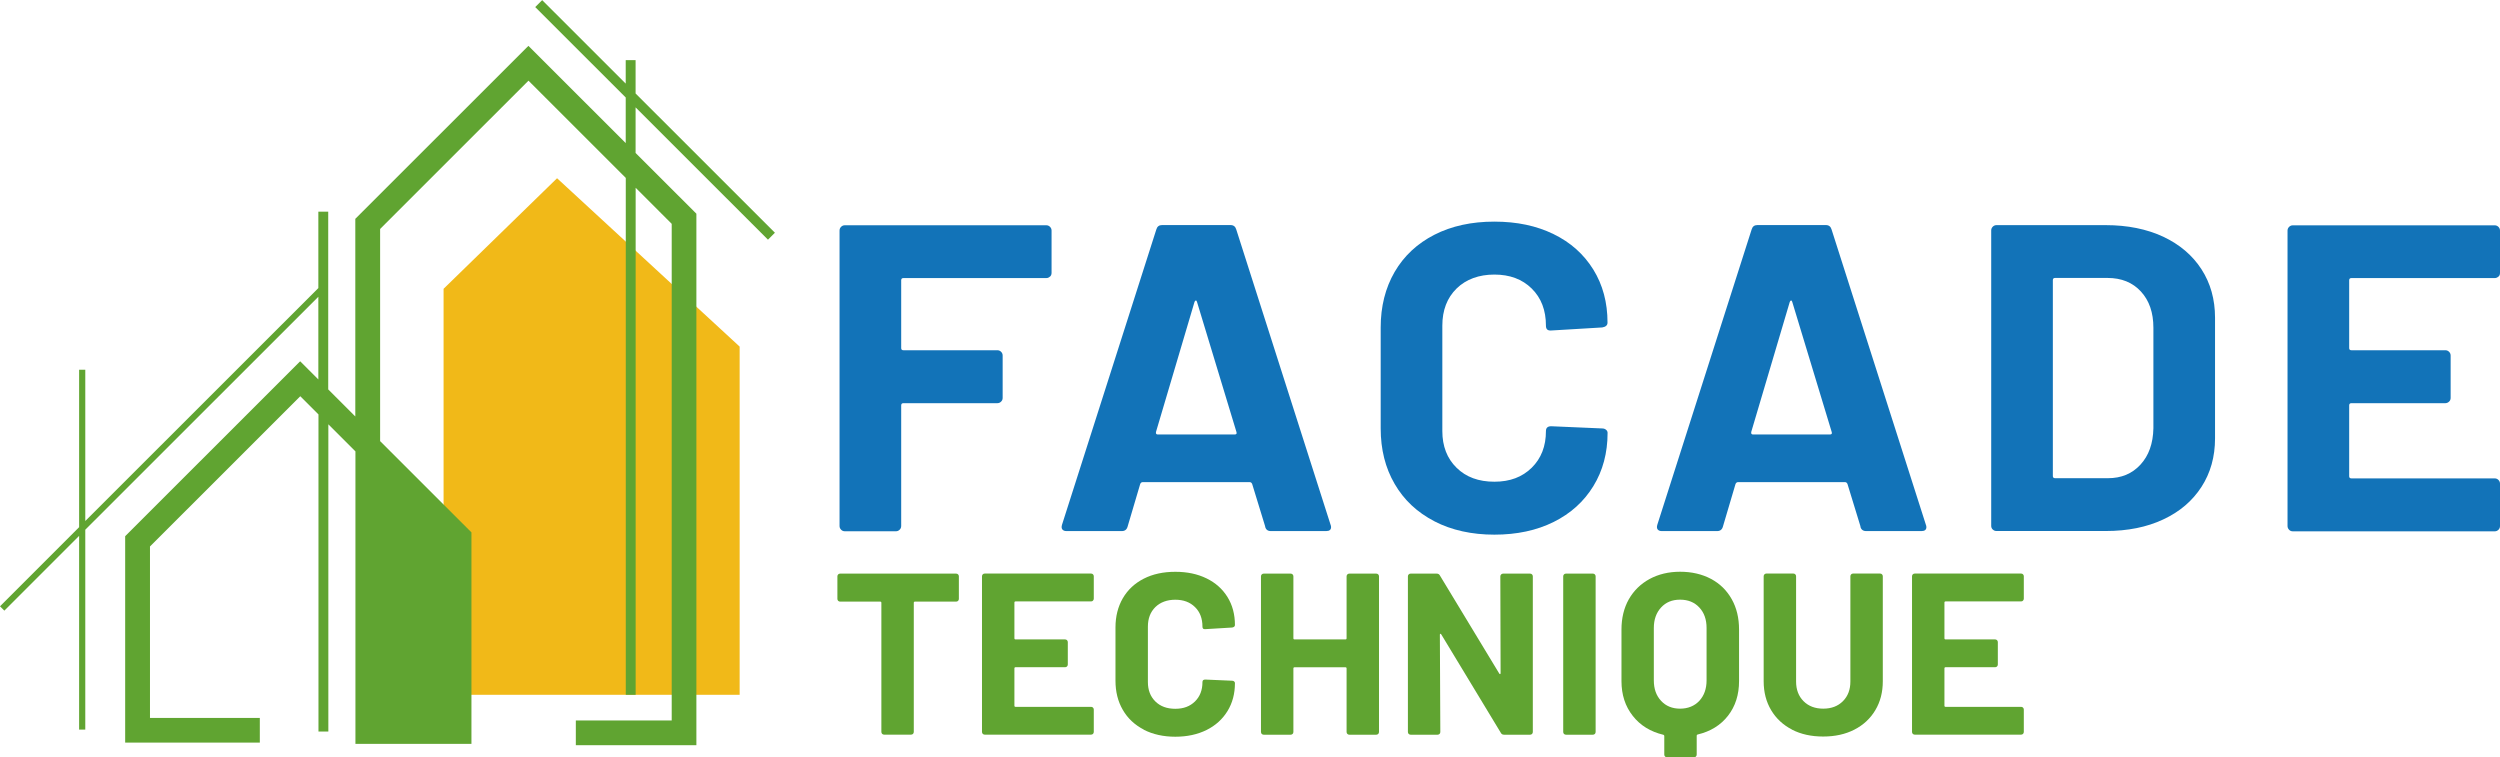
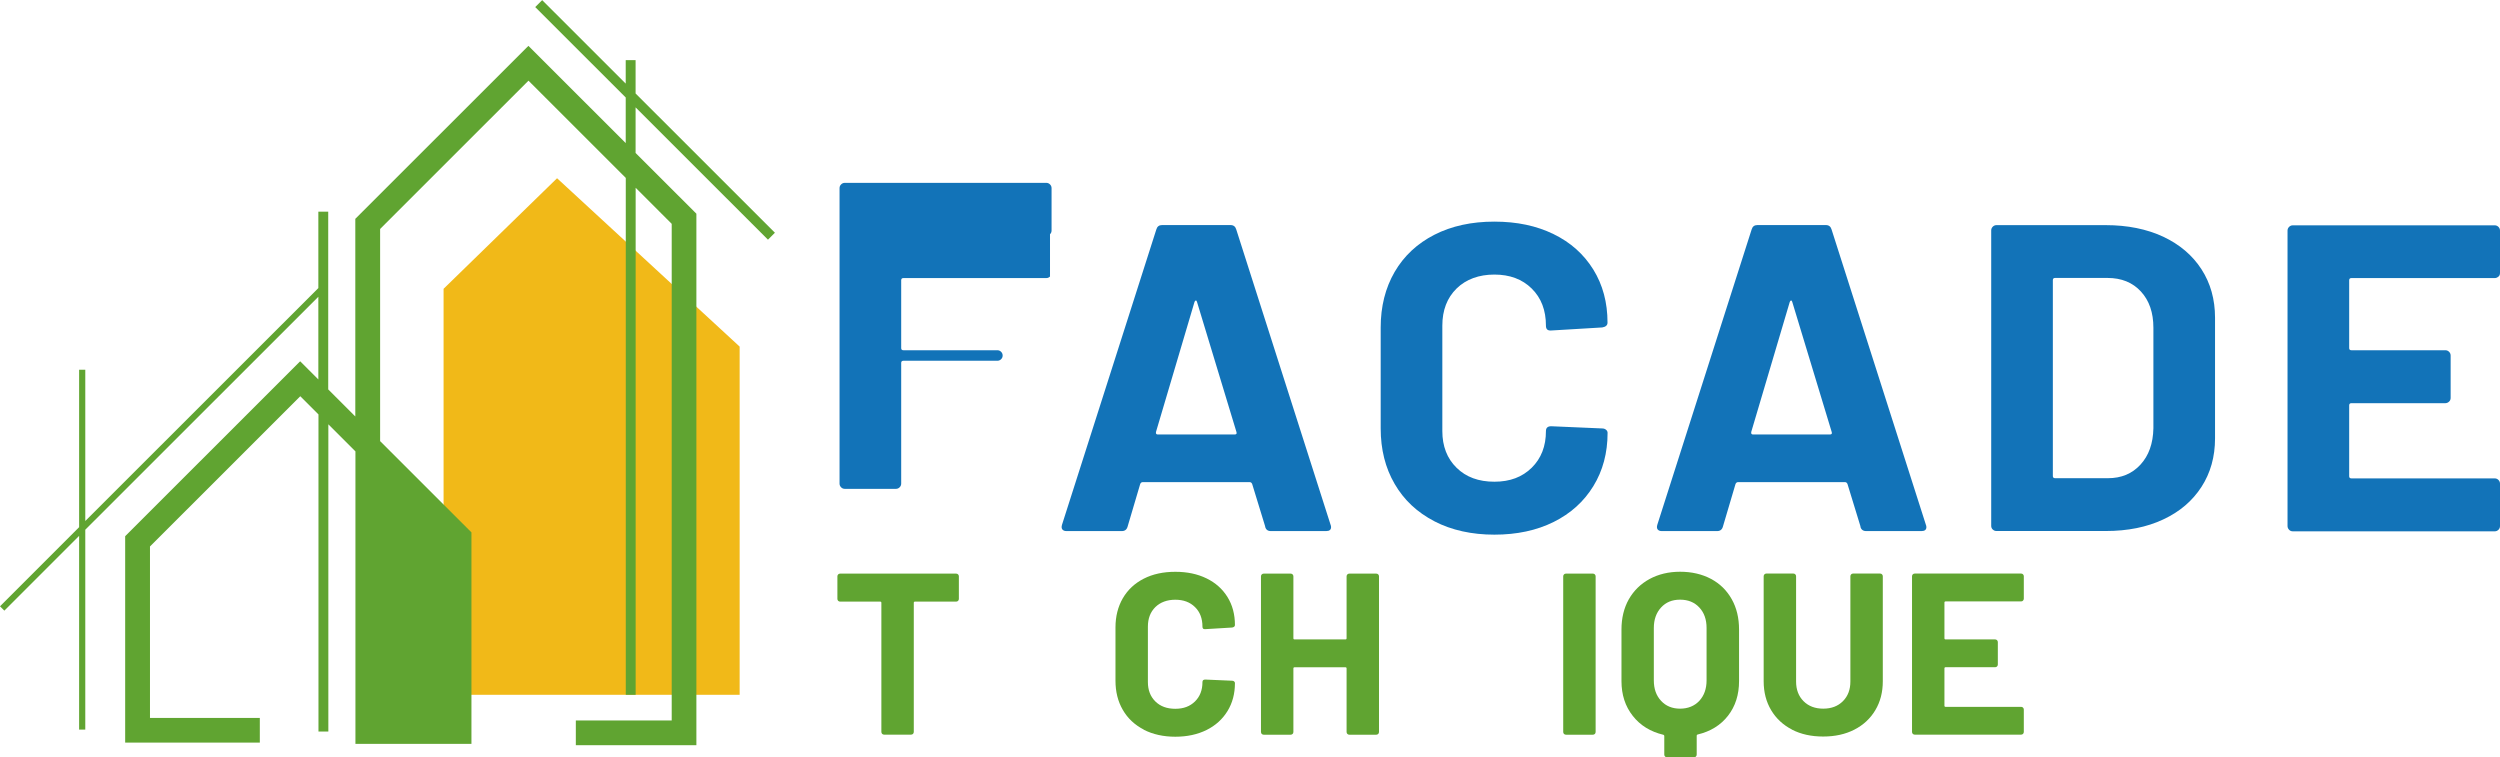
<svg xmlns="http://www.w3.org/2000/svg" id="Calque_1" viewBox="0 0 384.88 116.59">
  <defs>
    <style>.cls-1{fill:#1273b8;}.cls-2{fill:#60a431;}.cls-3{fill:#f1b918;fill-rule:evenodd;}</style>
  </defs>
  <polygon class="cls-3" points="68.29 44.46 85.76 27.44 113.87 53.36 113.87 106.97 68.29 106.97 68.29 44.46" />
  <path class="cls-2" d="M39.98,114.32h-20.71v-31.77l26.94-26.93,2.8,2.8v-12.73L13.13,81.55v30.77h-.95v-29.82L.67,94.01l-.67-.67,12.18-12.18v-24.24h.95v23.29l35.88-35.86v-11.76h1.52v27.36l4.17,4.17v-30.43l26.65-26.63,14.98,14.97v-7.02l-13.93-13.92,1.07-1.07,12.86,12.85v-3.61h1.52v5.13l21.45,21.44-1.07,1.07-20.38-20.37v7.02l9.36,9.35c0,27.27,0,54.55,0,81.82h-18.56v-3.8h14.76V34.46l-5.55-5.55v78.06h-1.52V27.39l-14.98-14.97-22.84,22.83v32.66l14.06,14.05c0,10.85,0,21.71,0,32.56h-17.86v-45.03l-4.17-4.17v47.3h-1.52v-48.82l-2.8-2.8-23.14,23.13v26.4h16.91v3.8Z" />
-   <path class="cls-1" d="M161.65,42.57c-.16.16-.35.24-.57.24h-22c-.22,0-.34.11-.34.34v10.43c0,.23.11.34.34.34h14.47c.22,0,.41.08.57.24.16.16.24.35.24.57v6.53c0,.23-.08.42-.24.57-.16.16-.35.24-.57.24h-14.47c-.22,0-.34.11-.34.34v18.57c0,.22-.08.42-.24.57-.16.16-.35.24-.57.24h-7.87c-.22,0-.42-.08-.57-.24-.16-.16-.24-.35-.24-.57v-45.49c0-.22.08-.41.24-.57.16-.16.35-.24.57-.24h31.02c.22,0,.41.08.57.24.16.16.24.35.24.57v6.53c0,.23-.08.42-.24.57Z" />
+   <path class="cls-1" d="M161.65,42.57c-.16.16-.35.24-.57.24h-22c-.22,0-.34.11-.34.34v10.43c0,.23.11.34.34.34h14.47c.22,0,.41.08.57.24.16.16.24.35.24.57c0,.23-.08.42-.24.57-.16.16-.35.24-.57.24h-14.47c-.22,0-.34.11-.34.34v18.57c0,.22-.08.42-.24.57-.16.16-.35.24-.57.24h-7.87c-.22,0-.42-.08-.57-.24-.16-.16-.24-.35-.24-.57v-45.49c0-.22.08-.41.24-.57.16-.16.35-.24.57-.24h31.02c.22,0,.41.08.57.24.16.16.24.35.24.57v6.53c0,.23-.08.42-.24.57Z" />
  <path class="cls-1" d="M194.79,81.09l-2.02-6.59c-.09-.18-.2-.27-.34-.27h-16.55c-.13,0-.25.09-.34.27l-1.95,6.59c-.13.45-.43.67-.87.67h-8.55c-.27,0-.47-.08-.61-.24-.13-.16-.16-.39-.07-.71l14.53-45.49c.13-.45.43-.67.87-.67h10.56c.45,0,.74.23.87.67l14.53,45.49c.04.09.07.2.07.34,0,.4-.25.61-.74.61h-8.55c-.45,0-.74-.22-.87-.67ZM178.24,66.89h11.84c.27,0,.36-.13.27-.4l-6.06-19.98c-.05-.18-.11-.26-.2-.24-.09.02-.16.1-.2.24l-5.92,19.98c-.05.27.04.4.27.4Z" />
  <path class="cls-1" d="M220.83,80.25c-2.65-1.37-4.69-3.28-6.12-5.75-1.44-2.47-2.15-5.32-2.15-8.55v-15.54c0-3.23.72-6.08,2.15-8.55,1.44-2.47,3.48-4.37,6.12-5.72,2.65-1.35,5.72-2.02,9.22-2.02s6.49.64,9.12,1.92,4.66,3.1,6.12,5.45c1.46,2.36,2.19,5.08,2.19,8.18,0,.4-.27.65-.81.74l-7.87.47h-.13c-.45,0-.67-.25-.67-.74,0-2.38-.73-4.28-2.19-5.72-1.46-1.44-3.38-2.15-5.75-2.15s-4.36.72-5.82,2.15c-1.46,1.44-2.19,3.34-2.19,5.72v16.22c0,2.33.73,4.22,2.19,5.65,1.46,1.44,3.4,2.15,5.82,2.15s4.29-.72,5.75-2.15c1.46-1.44,2.19-3.32,2.19-5.65,0-.49.27-.74.81-.74l7.87.34c.22,0,.41.07.57.2.16.13.24.29.24.47,0,3.1-.73,5.83-2.19,8.21-1.46,2.38-3.5,4.22-6.12,5.52-2.62,1.3-5.66,1.95-9.12,1.95s-6.57-.68-9.22-2.05Z" />
  <path class="cls-1" d="M286.44,81.09l-2.02-6.59c-.09-.18-.2-.27-.34-.27h-16.55c-.13,0-.25.09-.34.27l-1.95,6.59c-.13.45-.43.67-.87.67h-8.55c-.27,0-.47-.08-.61-.24-.13-.16-.16-.39-.07-.71l14.53-45.49c.13-.45.43-.67.87-.67h10.56c.45,0,.74.23.87.67l14.53,45.49c.04.09.07.2.07.34,0,.4-.25.61-.74.61h-8.55c-.45,0-.74-.22-.88-.67ZM269.88,66.89h11.84c.27,0,.36-.13.27-.4l-6.06-19.98c-.05-.18-.11-.26-.2-.24-.09.02-.16.1-.2.24l-5.92,19.98c-.05.27.04.4.27.4Z" />
  <path class="cls-1" d="M306.79,81.53c-.16-.16-.24-.35-.24-.57v-45.49c0-.22.08-.41.24-.57.16-.16.35-.24.57-.24h16.82c3.36,0,6.31.6,8.85,1.78,2.53,1.19,4.5,2.86,5.89,5.01,1.39,2.15,2.09,4.64,2.09,7.47v18.57c0,2.83-.7,5.32-2.09,7.47-1.39,2.15-3.35,3.83-5.89,5.01-2.53,1.19-5.48,1.78-8.85,1.78h-16.82c-.23,0-.42-.08-.57-.24ZM316.38,73.62h8.14c2.06,0,3.73-.69,5.01-2.09,1.28-1.39,1.94-3.25,1.99-5.59v-15.48c0-2.33-.64-4.19-1.92-5.58-1.28-1.39-2.99-2.09-5.15-2.09h-8.07c-.22,0-.34.11-.34.34v30.15c0,.22.11.34.34.34Z" />
  <path class="cls-1" d="M384.64,42.57c-.16.16-.35.24-.57.24h-22.07c-.22,0-.34.11-.34.34v10.43c0,.23.11.34.34.34h14.47c.22,0,.41.08.57.24.16.16.24.35.24.57v6.53c0,.23-.08.42-.24.57s-.35.24-.57.24h-14.47c-.22,0-.34.11-.34.34v10.9c0,.22.11.34.34.34h22.07c.22,0,.41.08.57.24.16.16.24.35.24.57v6.53c0,.22-.08.42-.24.57-.16.16-.35.24-.57.24h-31.09c-.23,0-.42-.08-.57-.24s-.24-.35-.24-.57v-45.49c0-.22.08-.41.24-.57.16-.16.35-.24.57-.24h31.09c.22,0,.41.08.57.24.16.16.24.35.24.57v6.53c0,.23-.08.42-.24.57Z" />
  <path class="cls-2" d="M147.5,88.43c.08.08.12.18.12.3v3.47c0,.12-.04.22-.12.3-.08.08-.18.12-.3.12h-6.34c-.12,0-.18.06-.18.18v19.88c0,.12-.04.22-.12.3s-.18.12-.3.12h-4.15c-.12,0-.22-.04-.3-.12-.08-.08-.12-.18-.12-.3v-19.88c0-.12-.06-.18-.18-.18h-6.17c-.12,0-.22-.04-.3-.12-.08-.08-.12-.18-.12-.3v-3.47c0-.12.04-.22.12-.3.08-.08.18-.12.3-.12h17.86c.12,0,.22.04.3.12Z" />
-   <path class="cls-2" d="M168.27,92.47c-.08.08-.18.12-.3.12h-11.62c-.12,0-.18.06-.18.18v5.49c0,.12.06.18.18.18h7.62c.12,0,.22.04.3.12.08.08.12.18.12.3v3.44c0,.12-.04.22-.12.3-.08.08-.18.12-.3.12h-7.62c-.12,0-.18.06-.18.18v5.74c0,.12.06.18.18.18h11.62c.12,0,.22.04.3.12.08.08.12.18.12.3v3.44c0,.12-.04.22-.12.3s-.18.12-.3.12h-16.37c-.12,0-.22-.04-.3-.12-.08-.08-.12-.18-.12-.3v-23.96c0-.12.04-.22.12-.3.08-.08.18-.12.3-.12h16.37c.12,0,.22.04.3.12.08.08.12.18.12.3v3.44c0,.12-.04.22-.12.3Z" />
  <path class="cls-2" d="M176.08,112.32c-1.39-.72-2.47-1.73-3.22-3.03-.76-1.3-1.13-2.8-1.13-4.5v-8.19c0-1.7.38-3.2,1.13-4.5.76-1.3,1.83-2.3,3.22-3.01,1.39-.71,3.01-1.06,4.86-1.06s3.42.34,4.8,1.01,2.46,1.63,3.23,2.87c.77,1.24,1.15,2.68,1.15,4.31,0,.21-.14.34-.43.39l-4.15.25h-.07c-.24,0-.35-.13-.35-.39,0-1.25-.38-2.26-1.15-3.01-.77-.76-1.78-1.13-3.03-1.13s-2.3.38-3.07,1.13c-.77.76-1.15,1.76-1.15,3.01v8.54c0,1.23.38,2.22,1.15,2.98.77.76,1.79,1.13,3.07,1.13s2.26-.38,3.03-1.13c.77-.76,1.15-1.75,1.15-2.98,0-.26.14-.39.43-.39l4.15.18c.12,0,.22.04.3.11.08.07.12.15.12.25,0,1.63-.38,3.07-1.15,4.32-.77,1.25-1.84,2.22-3.23,2.91-1.38.68-2.98,1.03-4.8,1.03s-3.46-.36-4.86-1.08Z" />
  <path class="cls-2" d="M207.43,88.43c.08-.08.18-.12.3-.12h4.15c.12,0,.22.04.3.12.08.08.12.18.12.3v23.96c0,.12-.04.22-.12.3s-.18.12-.3.12h-4.15c-.12,0-.22-.04-.3-.12-.08-.08-.12-.18-.12-.3v-9.78c0-.12-.06-.18-.18-.18h-7.83c-.12,0-.18.06-.18.18v9.78c0,.12-.04.22-.12.3s-.18.12-.3.12h-4.15c-.12,0-.22-.04-.3-.12-.08-.08-.12-.18-.12-.3v-23.96c0-.12.04-.22.12-.3.08-.08.18-.12.3-.12h4.15c.12,0,.22.04.3.12.08.08.12.18.12.3v9.53c0,.12.06.18.18.18h7.83c.12,0,.18-.06.18-.18v-9.53c0-.12.04-.22.12-.3Z" />
-   <path class="cls-2" d="M231.11,88.43c.08-.08.18-.12.3-.12h4.15c.12,0,.22.04.3.12.08.08.12.18.12.3v23.96c0,.12-.04.22-.12.3s-.18.12-.3.12h-4c-.24,0-.4-.09-.5-.28l-9.18-15.17c-.05-.07-.1-.1-.14-.09-.05.01-.07.07-.07.16l.07,14.96c0,.12-.04.22-.12.3-.08.08-.18.12-.3.12h-4.15c-.12,0-.22-.04-.3-.12-.08-.08-.12-.18-.12-.3v-23.96c0-.12.04-.22.12-.3.08-.08.18-.12.3-.12h4c.24,0,.4.09.5.28l9.14,15.1c.05.07.09.1.14.09.05-.01.07-.06.07-.16l-.04-14.88c0-.12.04-.22.12-.3Z" />
  <path class="cls-2" d="M240.78,112.99c-.08-.08-.12-.18-.12-.3v-23.96c0-.12.04-.22.12-.3s.18-.12.3-.12h4.15c.12,0,.22.04.3.12.08.08.12.18.12.3v23.96c0,.12-.04.22-.12.3-.08.08-.18.12-.3.12h-4.15c-.12,0-.22-.04-.3-.12Z" />
  <path class="cls-2" d="M263.41,89.12c1.37.73,2.43,1.77,3.19,3.12.76,1.35,1.13,2.91,1.13,4.68v7.94c0,2.1-.57,3.88-1.7,5.33s-2.69,2.42-4.68,2.89c-.09.02-.14.08-.14.18v2.91c0,.12-.04.22-.12.3-.08.08-.18.12-.3.12h-4.15c-.12,0-.22-.04-.3-.12s-.12-.18-.12-.3v-2.87c0-.09-.05-.15-.14-.18-1.98-.47-3.56-1.44-4.71-2.91-1.16-1.47-1.74-3.25-1.74-5.35v-7.94c0-1.77.38-3.33,1.13-4.66.76-1.33,1.82-2.37,3.19-3.12,1.37-.74,2.94-1.12,4.71-1.12s3.38.37,4.75,1.1ZM262.73,96.67c0-1.3-.37-2.35-1.12-3.15-.74-.8-1.73-1.2-2.96-1.2s-2.18.4-2.92,1.2c-.74.8-1.12,1.86-1.12,3.15v8.08c0,1.3.37,2.35,1.12,3.15.74.8,1.72,1.2,2.92,1.2s2.21-.4,2.96-1.2c.74-.8,1.12-1.85,1.12-3.15v-8.08Z" />
  <path class="cls-2" d="M275.9,112.33c-1.38-.71-2.46-1.71-3.23-3-.77-1.29-1.15-2.77-1.15-4.45v-16.16c0-.12.04-.22.12-.3s.18-.12.3-.12h4.15c.12,0,.22.04.3.12.08.08.12.18.12.3v16.2c0,1.25.38,2.26,1.15,3.03.77.77,1.78,1.15,3.03,1.15s2.26-.38,3.03-1.15,1.15-1.78,1.15-3.03v-16.2c0-.12.04-.22.12-.3s.18-.12.3-.12h4.15c.12,0,.22.04.3.12.08.08.12.18.12.3v16.16c0,1.68-.38,3.16-1.15,4.45-.77,1.29-1.84,2.29-3.23,3-1.38.71-2.98,1.06-4.8,1.06s-3.42-.35-4.8-1.06Z" />
  <path class="cls-2" d="M311.45,92.47c-.08.08-.18.12-.3.12h-11.62c-.12,0-.18.06-.18.18v5.49c0,.12.06.18.18.18h7.62c.12,0,.22.04.3.12.08.08.12.18.12.3v3.44c0,.12-.04.22-.12.3s-.18.12-.3.12h-7.62c-.12,0-.18.06-.18.18v5.74c0,.12.06.18.18.18h11.62c.12,0,.22.04.3.12.08.08.12.18.12.3v3.44c0,.12-.04.22-.12.3s-.18.12-.3.12h-16.37c-.12,0-.22-.04-.3-.12-.08-.08-.12-.18-.12-.3v-23.96c0-.12.04-.22.12-.3s.18-.12.3-.12h16.37c.12,0,.22.04.3.12.08.08.12.18.12.3v3.44c0,.12-.04.22-.12.3Z" />
</svg>